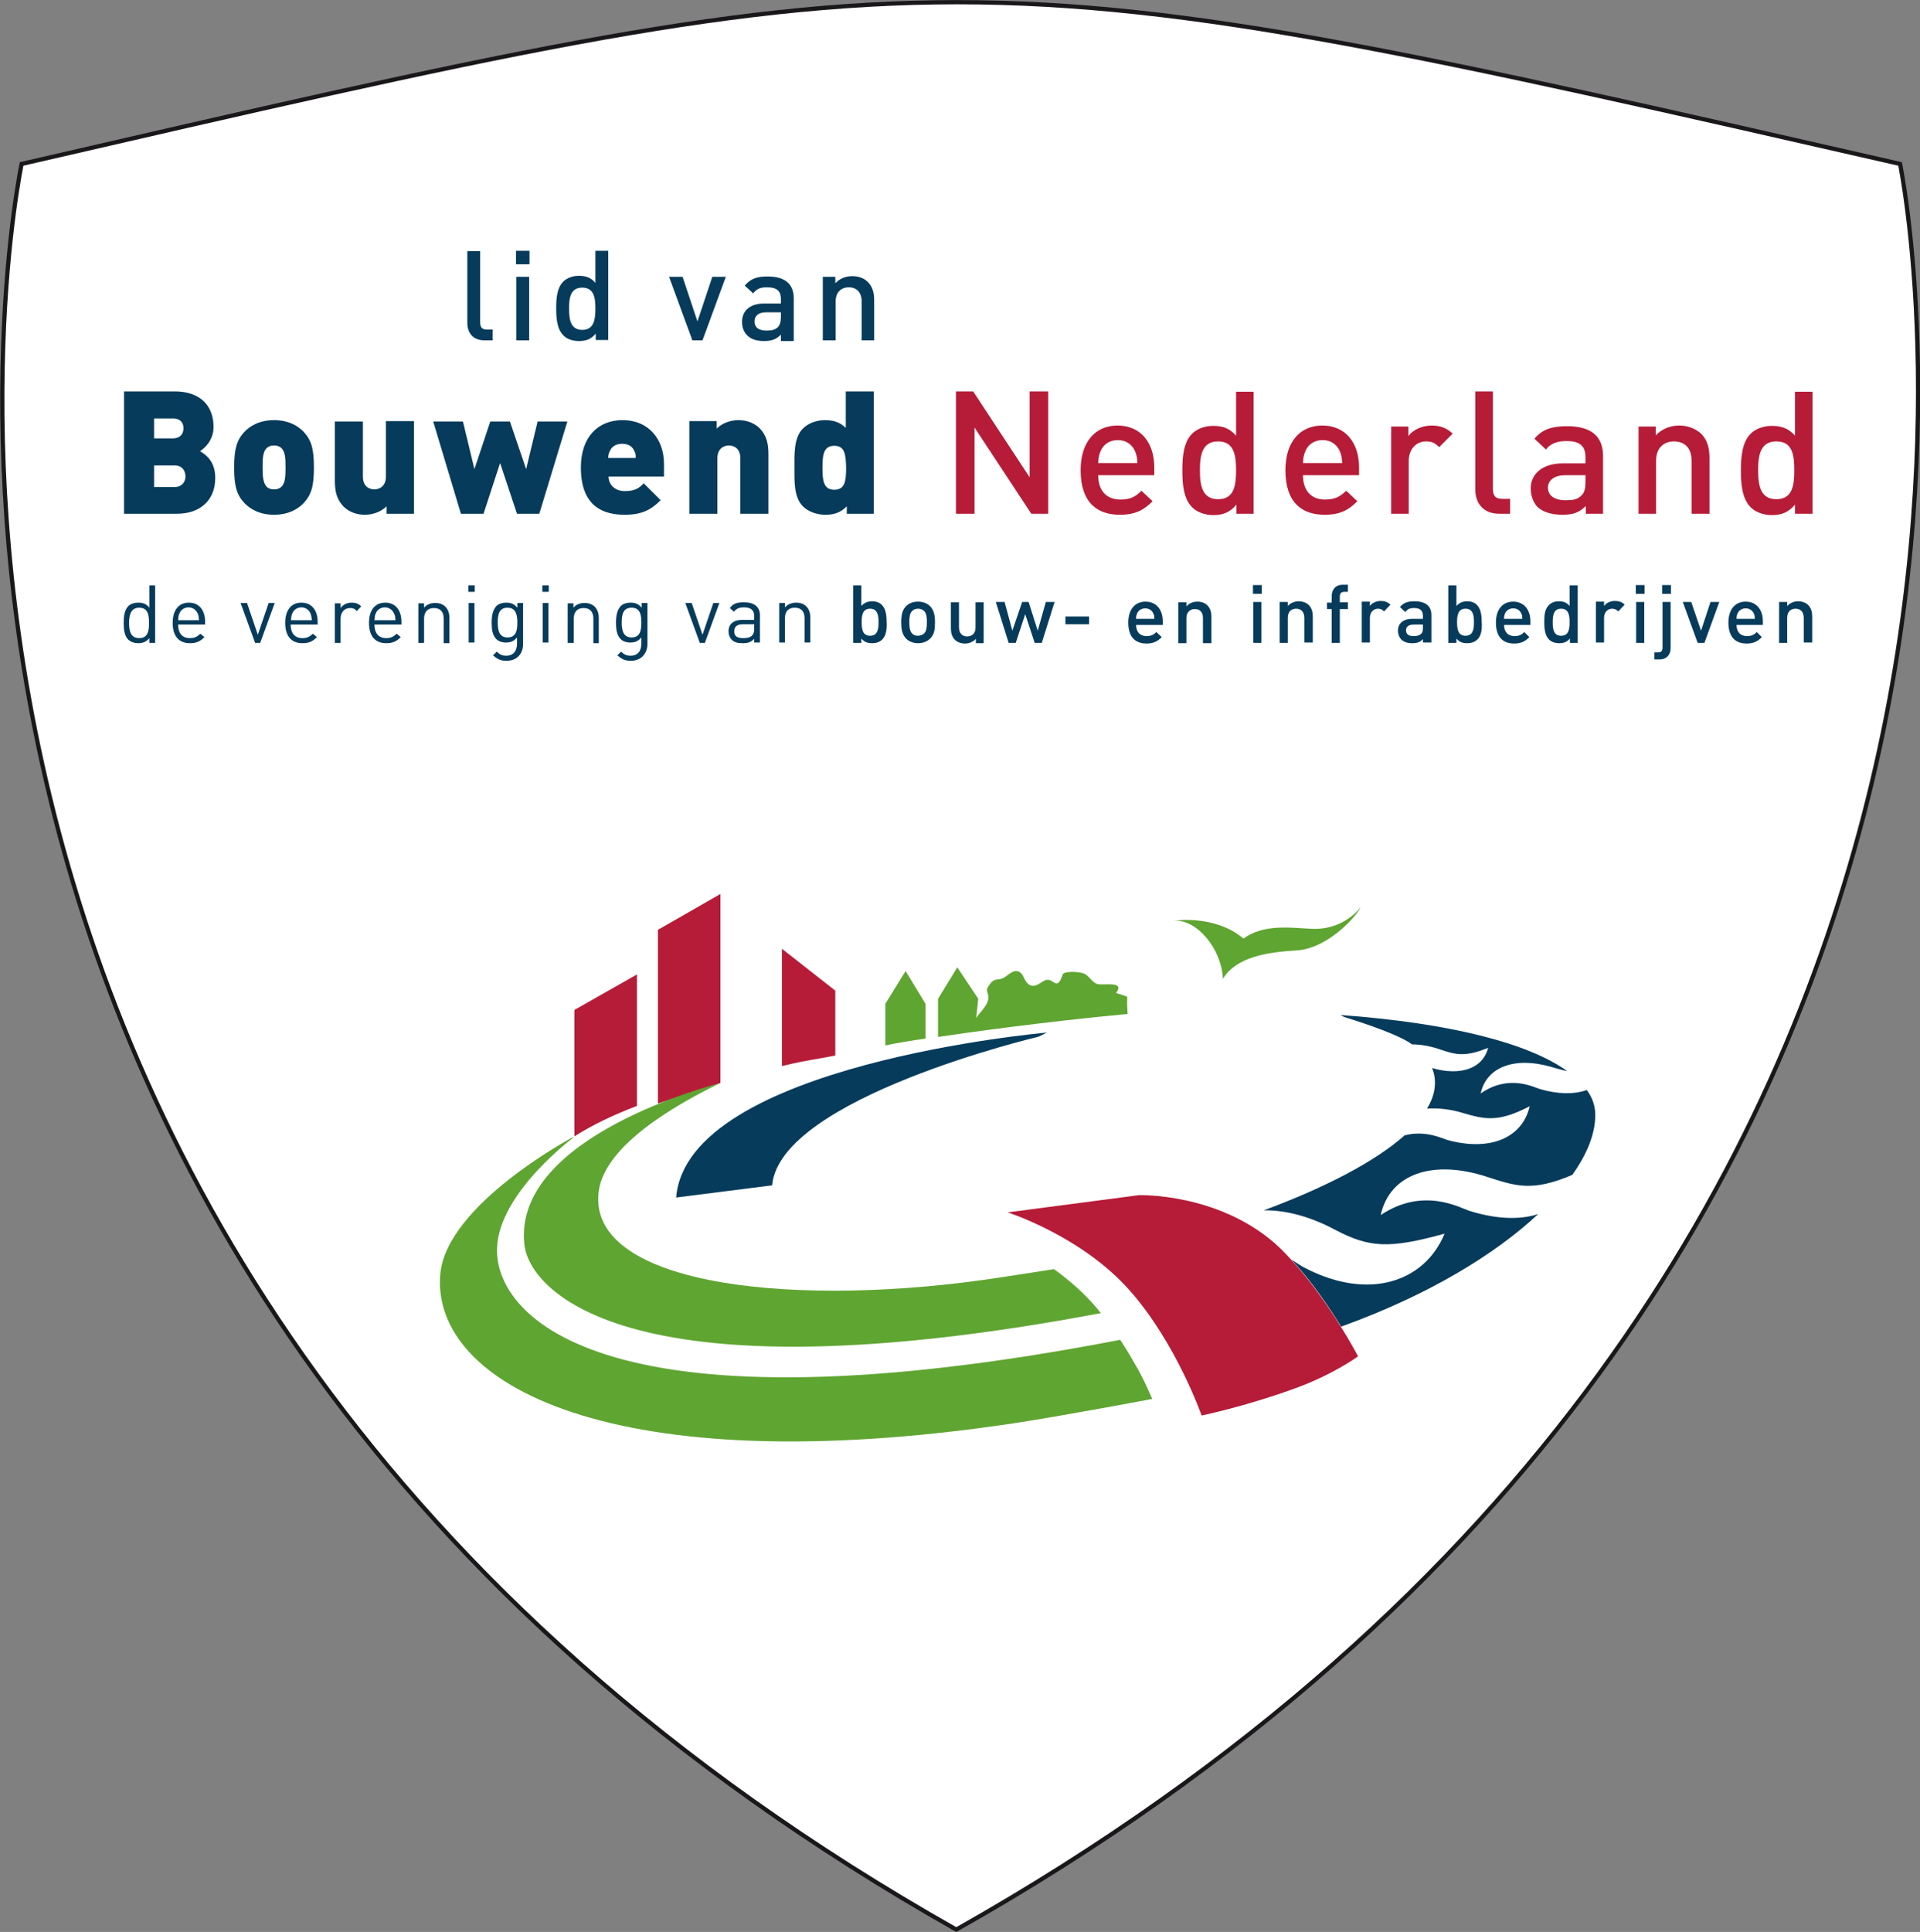
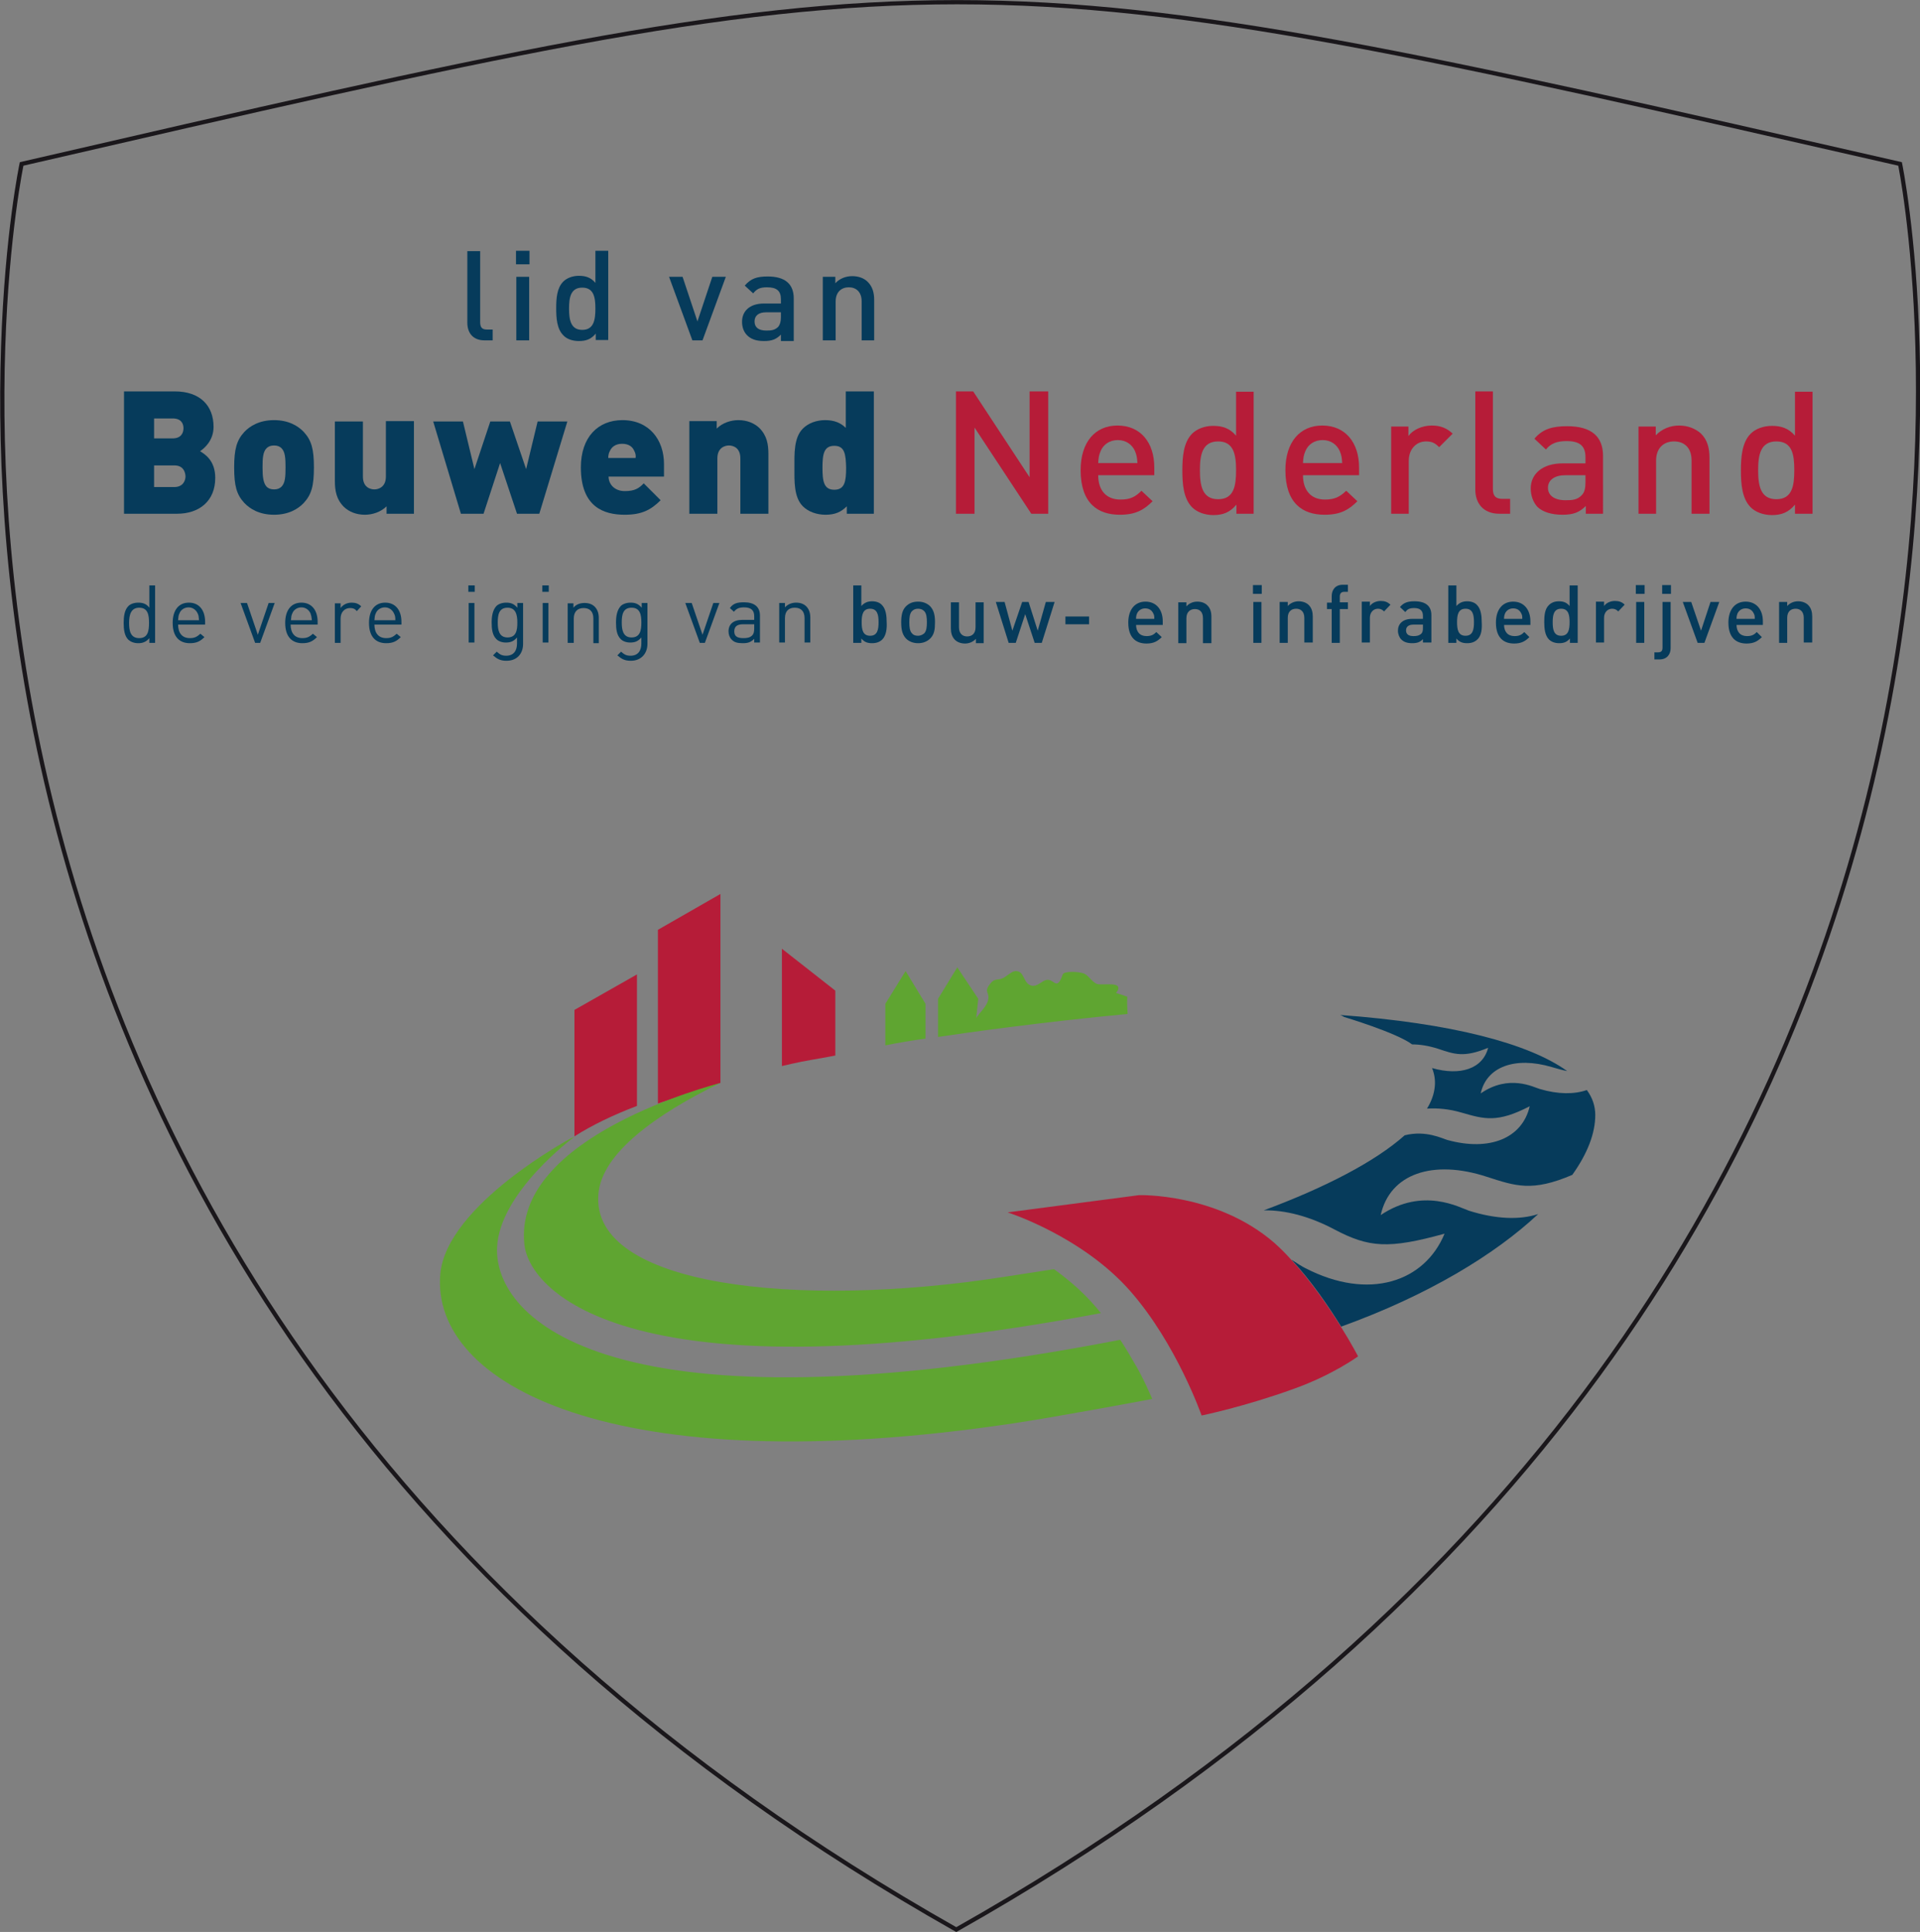
<svg xmlns="http://www.w3.org/2000/svg" version="1.1" id="Laag_1" x="0px" y="0px" viewBox="0 0 568.2 571.6" style="enable-background:new 0 0 568.2 571.6;" xml:space="preserve">
  <rect x="0" y="0" width="568.2" height="571.6" fill="#808080" stroke="none" />
  <style type="text/css">
	.st0{fill:#FFFFFF;}
	.st1{fill:none;stroke:#1A171B;stroke-width:1.25;}
	.st2{fill:#063B5B;}
	.st3{fill:#B61C38;}
	.st4{fill:#5FA531;}
	.st5{fill:#008249;}
	.st6{fill:none;}
</style>
-   <path class="st0" d="M6.4,48.5c276.5-63.8,276.5-63.8,555.9,0c0,0,67.7,326.7-279.3,522.4C-63.2,375.2,6.4,48.5,6.4,48.5" />
  <path class="st1" d="M6.4,48.5c276.5-63.8,276.5-63.8,555.9,0c0,0,67.7,326.7-279.3,522.4C-63.2,375.2,6.4,48.5,6.4,48.5z" />
  <path class="st2" d="M143.4,100.7c-3.6,0-5.1-2.4-5.1-5.2V74.3h3.8v21c0,1.5,0.5,2.2,2,2.2h1.7v3.2H143.4z" />
  <path class="st2" d="M152.7,74.2h4v4h-4V74.2z M152.8,81.9h3.8v18.8h-3.8V81.9z" />
  <path class="st2" d="M176.3,100.7v-2c-1.4,1.7-2.9,2.2-5,2.2c-1.9,0-3.6-0.6-4.6-1.7c-1.9-1.9-2.1-5.1-2.1-8c0-2.9,0.2-6,2.1-7.9  c1-1,2.7-1.7,4.6-1.7c2,0,3.6,0.5,4.9,2.1v-9.5h3.8v26.4H176.3z M172.3,85.1c-3.4,0-3.9,2.9-3.9,6.2c0,3.3,0.5,6.3,3.9,6.3  c3.4,0,3.9-2.9,3.9-6.3C176.2,87.9,175.7,85.1,172.3,85.1" />
  <polygon class="st2" points="207.9,100.7 204.9,100.7 198,81.9 202,81.9 206.4,95.1 210.8,81.9 214.8,81.9 " />
  <path class="st2" d="M231.1,100.7V99c-1.4,1.4-2.7,1.9-5,1.9c-2.4,0-3.9-0.6-5-1.7c-1-1-1.5-2.4-1.5-4c0-3.1,2.2-5.4,6.5-5.4h5v-1.3  c0-2.4-1.2-3.5-4.1-3.5c-2.1,0-3.1,0.5-4.1,1.8l-2.5-2.3c1.8-2.1,3.6-2.7,6.8-2.7c5.1,0,7.7,2.2,7.7,6.5v12.6H231.1z M231.1,92.4  h-4.4c-2.2,0-3.4,1-3.4,2.7c0,1.7,1.1,2.7,3.5,2.7c1.4,0,2.5-0.1,3.5-1.1c0.5-0.6,0.8-1.5,0.8-2.8V92.4z" />
  <path class="st2" d="M255,100.7V89.2c0-2.9-1.7-4.2-3.8-4.2c-2.1,0-3.9,1.3-3.9,4.2v11.5h-3.8V81.9h3.7v1.9c1.3-1.4,3.1-2.1,5-2.1  c1.9,0,3.5,0.6,4.6,1.7c1.4,1.4,1.9,3.2,1.9,5.3v12H255z" />
  <polygon class="st3" points="213.2,320.4 194.7,326.5 194.7,275.1 213.2,264.5 " />
  <path class="st3" d="M247.2,312.3c0,0-3.7,0.7-7.2,1.3c-3.6,0.6-8.6,1.8-8.6,1.8v-34.7l15.8,12.4V312.3z" />
-   <path class="st4" d="M388,274.8c-5.7-0.3-14.2-1.5-20,2.9c-8.5-7.2-20.6-5.3-20.6-5.3c6.7-0.5,14.1,8.2,14.5,17.2  c4-6.5,13.1-7.9,21.8-8.4c9.8-0.6,18.5-11.1,18.9-12.8C401.7,269.8,396.6,275.3,388,274.8" />
-   <path class="st2" d="M309.8,305.5l-2.4,1.2c0,0-76.6,18.1-78.9,44l-28.4,3.6C203.3,314.8,309.8,305.5,309.8,305.5" />
  <path class="st4" d="M268,287.3l-6,9.7l0,12.3c3.9-0.8,8-1.5,11.9-2l0-10.3L268,287.3z" />
  <path class="st4" d="M333.6,294.9c-1.1-0.4-2.2-0.8-3.3-1.1c2.8-3.8-4-2.1-5.7-2.7c-1.5-0.6-2.5-2.6-3.9-3.1  c-1.7-0.6-5.9-0.7-6.2,0.3c-1.7,5-2.5,1.4-4.6,1.6c-1.5,0.1-2.9,2.2-4.7,1.7c-2.5-0.7-1.9-4.3-4.6-4.3c-1.2,0-2.7,1.6-3.8,2.1  c-1.4,0.7-2.5-0.1-3.8,1.7c-2.1,2.7,0.2,2.3-0.7,5.2c-0.7,1.9-2.5,3.4-3.4,4.9l0.6-5.7l-6.2-9.3l-5.7,9.3l0,11.3  c7.2-1.1,31.3-4.5,56.1-6.8C333.6,298,333.5,297.2,333.6,294.9" />
-   <path class="st5" d="M280.2,298.4c0-0.1,0.1-0.1,0.1-0.1C280.3,298.3,280.2,298.3,280.2,298.4" />
  <path class="st4" d="M335.6,403.1c-2.1-3.7-4-6.6-4.1-6.7c-151.6,29.3-185.3-6.3-184.4-27.3c0.7-16.4,22.8-32.7,22.8-32.7l-0.8,0.3  c0,0-36.9,19.7-38.8,40.2c-2.9,32.6,50.9,62,169.7,44.2c13.4-2,41-7.2,41-7.2S338.1,407.1,335.6,403.1" />
  <path class="st4" d="M213.2,320.4c-1.3,0.4-61.7,15.7-58,47.9c1.6,14.1,31.7,46.4,170.6,20.2c-1.6-2-3.8-4.5-6.5-7  c-4.3-3.9-7.4-6-7.4-6s-9.2,1.4-14.9,2.3c-60.9,9.5-122.4,2.8-119.9-24.6C178.1,341.2,194.1,329.7,213.2,320.4" />
  <path class="st2" d="M440.1,348.2c8.4,2.7,13.3,4.5,25.2-0.6c4.5-6.3,6.8-12.3,6.8-17.7c0-2.6-0.8-5.1-2.5-7.4  c-3.7,1.3-8.5,1.3-13.9-0.3c-1.8-0.5-9.1-4.5-17.5,1.3c1.7-7.9,10.2-11,21-7.8c1.7,0.5,3.1,0.9,4.6,1.2  c-11.4-8.2-34.3-14.2-67.2-16.6c0.4,0.1,1.2,0.6,1.2,0.6s15.4,4.6,20.1,8.1c2.3,0,4.9,0.4,7.7,1.3c4.8,1.6,7.6,2.7,14.8-0.3  c-1.6,6.2-8.2,8.4-16.6,6c0.7,1.7,1,3.6,0.8,5.5c-0.2,2.2-1,4.4-2.3,6.5c3.1-0.2,6.6,0.1,10.3,1.2c6.6,1.9,10.5,3.1,20.1-1.9  c-2.2,9.5-11.9,13.4-24.3,10c-1.5-0.4-6.4-3-12.7-1.4c-8.9,7.9-23.7,15.5-41.7,22.2c6.3-0.1,13.5,1.7,21,5.7  c10.1,5.3,15.9,5.8,32.5,1.2c-5.9,14.3-22.4,19.9-41.2,10.2c-0.8-0.4-2.3-1.3-4.1-2.5c5.9,6.3,11.1,14,14.7,19.8  c25.8-9.3,45.6-21.4,58.3-33.3c-5.5,1.8-12.6,1.5-20.5-1c-2.7-0.9-13.6-7.1-26.1,1.3C411.3,347.3,424,342.9,440.1,348.2" />
  <path class="st3" d="M377.1,367.7c-17.1-14.8-40-14.1-40-14.1l-38.9,5.1c0,0,22,7,36.3,23.3c13.7,15.6,21.1,36.8,21.1,36.8  s12.7-2.6,27.3-7.9c11.5-4.1,19-9.6,19-9.6s-1.9-3.7-5.1-8.8c-3.6-5.8-8.8-13.4-14.7-19.8C380.5,370.9,378.8,369.2,377.1,367.7" />
  <path class="st3" d="M188.5,288.3L170,298.8v37.4c5.2-3.3,11.4-6.3,18.5-9V288.3z" />
  <path class="st2" d="M52.4,152H36.7v-36.2h15c7.5,0,11.5,4.2,11.5,10.5c0,4.1-2.8,6.4-4,7.2c1.5,0.9,4.5,2.8,4.5,7.9  C63.7,148.3,58.9,152,52.4,152 M51.1,123.8h-5.5v5.9h5.5c2.4,0,3.2-1.5,3.2-3C54.3,125.3,53.6,123.8,51.1,123.8 M51.6,137.7h-6v6.4  h6c2.4,0,3.3-1.7,3.3-3.2C54.8,139.3,54,137.7,51.6,137.7" />
  <path class="st2" d="M89.9,148.8c-1.6,1.7-4.4,3.5-8.8,3.5c-4.4,0-7.2-1.8-8.8-3.5c-2.3-2.5-3-5.1-3-10.5c0-5.3,0.7-8,3-10.5  c1.6-1.7,4.4-3.5,8.8-3.5c4.4,0,7.2,1.8,8.8,3.5c2.3,2.5,3,5.1,3,10.5C92.9,143.7,92.2,146.3,89.9,148.8 M83.3,132.6  c-0.5-0.5-1.2-0.8-2.2-0.8c-1,0-1.7,0.3-2.2,0.8c-1.1,1.1-1.2,3-1.2,5.7c0,2.7,0.2,4.6,1.2,5.7c0.5,0.5,1.2,0.8,2.2,0.8  c1,0,1.7-0.3,2.2-0.8c1.1-1.1,1.2-3,1.2-5.7C84.5,135.6,84.4,133.7,83.3,132.6" />
  <path class="st2" d="M114.4,152v-2.2c-1.7,1.7-4.2,2.5-6.4,2.5c-2.6,0-4.7-0.9-6.2-2.3c-2.3-2.3-2.7-4.9-2.7-7.8v-17.5h8.3V141  c0,3.2,2.2,3.8,3.4,3.8c1.1,0,3.4-0.6,3.4-3.8v-16.4h8.3V152H114.4z" />
  <polygon class="st2" points="159.6,152 153,152 148,137 143.1,152 136.4,152 128.2,124.7 137,124.7 140.4,138.8 145.1,124.7   150.9,124.7 155.7,138.8 159.1,124.7 167.9,124.7 " />
  <path class="st2" d="M180.1,141c0,2.2,1.7,4.3,4.8,4.3c2.9,0,4.2-0.8,5.6-2.3l5,5c-2.8,2.8-5.5,4.3-10.6,4.3c-6.1,0-13-2.2-13-14  c0-9,5.1-14,12.3-14c7.9,0,12.3,5.8,12.3,13v3.7H180.1z M187.7,133.4c-0.5-1.2-1.6-2.1-3.6-2.1c-2,0-3.1,1-3.6,2.1  c-0.4,0.7-0.5,1.5-0.5,2.1h8.1C188.2,134.8,188.1,134.1,187.7,133.4" />
  <path class="st2" d="M219.1,152v-16.4c0-3.2-2.2-3.8-3.4-3.8c-1.1,0-3.4,0.6-3.4,3.8V152h-8.3v-27.4h8.1v2.2  c1.7-1.7,4.2-2.5,6.4-2.5c2.6,0,4.7,0.9,6.2,2.3c2.3,2.3,2.7,4.9,2.7,7.8V152H219.1z" />
  <path class="st2" d="M250.6,152v-2.2c-1.7,1.7-3.5,2.5-6.3,2.5c-2.6,0-5.1-0.9-6.7-2.5c-2.7-2.7-2.5-7.5-2.5-11.5  c0-4-0.2-8.8,2.5-11.5c1.6-1.6,4-2.5,6.6-2.5c2.7,0,4.6,0.8,6.1,2.3v-10.8h8.3V152H250.6z M246.9,131.9c-3.1,0-3.5,2.5-3.5,6.5  c0,4,0.4,6.5,3.5,6.5c3.1,0,3.5-2.5,3.5-6.5C250.3,134.4,250,131.9,246.9,131.9" />
  <polygon class="st3" points="305.2,152 288.4,126.5 288.4,152 282.9,152 282.9,115.8 288,115.8 304.7,141.2 304.7,115.8   310.2,115.8 310.2,152 " />
  <path class="st3" d="M325,140.6c0,4.4,2.3,7.2,6.6,7.2c2.9,0,4.4-0.8,6.2-2.6l3.3,3.1c-2.6,2.6-5.1,4-9.7,4  c-6.5,0-11.6-3.4-11.6-13.2c0-8.3,4.3-13.2,10.9-13.2c6.9,0,10.9,5.1,10.9,12.4v2.3H325z M335.9,133.5c-0.8-1.9-2.6-3.3-5.1-3.3  c-2.4,0-4.3,1.3-5.1,3.3c-0.5,1.2-0.6,1.9-0.7,3.5h11.6C336.5,135.4,336.4,134.7,335.9,133.5" />
  <path class="st3" d="M365.9,152v-2.7c-1.9,2.3-4,3.1-6.8,3.1c-2.6,0-4.9-0.9-6.3-2.3c-2.6-2.6-2.9-7-2.9-10.9  c0-3.9,0.3-8.3,2.9-10.9c1.4-1.4,3.7-2.3,6.2-2.3c2.8,0,4.9,0.7,6.8,2.9v-13h5.2V152H365.9z M360.5,130.6c-4.7,0-5.4,4-5.4,8.5  c0,4.6,0.7,8.6,5.4,8.6c4.7,0,5.3-4,5.3-8.6C365.8,134.5,365.1,130.6,360.5,130.6" />
  <path class="st3" d="M385.6,140.6c0,4.4,2.3,7.2,6.5,7.2c2.9,0,4.4-0.8,6.3-2.6l3.3,3.1c-2.6,2.6-5.1,4-9.7,4  c-6.5,0-11.6-3.4-11.6-13.2c0-8.3,4.3-13.2,10.9-13.2c6.9,0,10.9,5.1,10.9,12.4v2.3H385.6z M396.5,133.5c-0.8-1.9-2.6-3.3-5.1-3.3  c-2.4,0-4.3,1.3-5.1,3.3c-0.5,1.2-0.6,1.9-0.7,3.5h11.6C397.1,135.4,397,134.7,396.5,133.5" />
  <path class="st3" d="M425.9,132.3c-1.2-1.2-2.1-1.7-3.9-1.7c-2.8,0-5.1,2.2-5.1,5.8V152h-5.2v-25.8h5.1v2.8c1.3-1.8,4-3.1,6.9-3.1  c2.5,0,4.4,0.7,6.2,2.4L425.9,132.3z" />
  <path class="st3" d="M443.7,152c-4.9,0-7.1-3.3-7.1-7.1v-29.1h5.2v28.8c0,2,0.7,3,2.8,3h2.3v4.4H443.7z" />
  <path class="st3" d="M469.3,152v-2.3c-1.9,1.9-3.7,2.6-6.9,2.6c-3.2,0-5.8-0.8-7.4-2.3c-1.3-1.4-2-3.4-2-5.5c0-4.3,3.5-7.4,9.4-7.4  h6.8v-1.8c0-3.3-1.6-4.8-5.6-4.8c-2.8,0-4.7,0.7-6.1,2.5l-3.4-3.2c2.4-2.9,5.4-3.7,9.7-3.7c7.1,0,10.6,3,10.6,8.8V152H469.3z   M469.2,140.6h-6c-3.1,0-5.1,1.4-5.1,3.7c0,2.3,1.9,3.7,5.2,3.7c2,0,3.5-0.1,4.8-1.5c0.8-0.8,1.1-2,1.1-3.8V140.6z" />
  <path class="st3" d="M500.6,152v-15.7c0-4-2.3-5.7-5.2-5.7c-2.9,0-5.3,1.8-5.3,5.7V152h-5.2v-25.8h5.1v2.6c1.8-1.9,4.3-2.9,6.9-2.9  c2.6,0,4.8,0.9,6.4,2.3c2,1.9,2.6,4.4,2.6,7.3V152H500.6z" />
  <path class="st3" d="M531.2,152v-2.7c-1.9,2.3-4,3.1-6.8,3.1c-2.6,0-4.9-0.9-6.3-2.3c-2.6-2.6-2.9-7-2.9-10.9  c0-3.9,0.3-8.3,2.9-10.9c1.4-1.4,3.7-2.3,6.3-2.3c2.7,0,4.9,0.7,6.8,2.9v-13h5.2V152H531.2z M525.7,130.6c-4.7,0-5.4,4-5.4,8.5  c0,4.6,0.7,8.6,5.4,8.6c4.7,0,5.3-4,5.3-8.6C531,134.5,530.4,130.6,525.7,130.6" />
  <path class="st2" d="M44.2,190.2v-1.4c-1,1.2-2.1,1.5-3.3,1.5c-1.2,0-2.2-0.4-2.9-1c-1.2-1.2-1.4-3.1-1.4-5c0-1.8,0.2-3.8,1.4-5  c0.6-0.6,1.7-1,2.9-1c1.3,0,2.4,0.3,3.3,1.5v-6.6h1.7v17H44.2z M41.2,179.8c-2.5,0-3,2.2-3,4.5c0,2.3,0.4,4.5,3,4.5  c2.6,0,2.9-2.2,2.9-4.5C44.1,182,43.8,179.8,41.2,179.8" />
  <path class="st2" d="M52.7,184.7c0,2.6,1.2,4.1,3.5,4.1c1.4,0,2.1-0.4,3.1-1.3l1.2,1c-1.2,1.2-2.3,1.8-4.3,1.8c-3.1,0-5.1-1.9-5.1-6  c0-3.8,1.8-6,4.8-6c3,0,4.8,2.2,4.8,5.7v0.8H52.7z M58.5,181.5c-0.5-1.1-1.5-1.8-2.7-1.8c-1.2,0-2.3,0.7-2.7,1.8  c-0.3,0.6-0.3,1-0.4,2h6.2C58.8,182.5,58.8,182.1,58.5,181.5" />
  <polygon class="st2" points="77,190.2 75.5,190.2 71.2,178.4 73.1,178.4 76.3,187.8 79.5,178.4 81.3,178.4 " />
  <path class="st2" d="M86,184.7c0,2.6,1.2,4.1,3.5,4.1c1.4,0,2.1-0.4,3.1-1.3l1.2,1c-1.2,1.2-2.3,1.8-4.3,1.8c-3.1,0-5.1-1.9-5.1-6  c0-3.8,1.8-6,4.8-6c3,0,4.8,2.2,4.8,5.7v0.8H86z M91.9,181.5c-0.5-1.1-1.5-1.8-2.7-1.8c-1.2,0-2.3,0.7-2.7,1.8c-0.3,0.6-0.3,1-0.4,2  h6.2C92.2,182.5,92.1,182.1,91.9,181.5" />
  <path class="st2" d="M106.9,179.4c-0.8-0.8-1.7-1.1-2.8-1.1c-1.4,0-2.6,0.6-3.3,1.6v-1.4h-1.7v11.7h1.7V183c0-1.8,1.1-3.1,2.8-3.1  c0.9,0,1.4,0.2,2,0.9L106.9,179.4z" />
  <path class="st2" d="M110.8,184.7c0,2.6,1.2,4.1,3.5,4.1c1.4,0,2.1-0.4,3.1-1.3l1.2,1c-1.2,1.2-2.3,1.8-4.3,1.8  c-3.1,0-5.1-1.9-5.1-6c0-3.8,1.8-6,4.8-6c3,0,4.8,2.2,4.8,5.7v0.8H110.8z M116.6,181.5c-0.5-1.1-1.5-1.8-2.7-1.8  c-1.2,0-2.3,0.7-2.7,1.8c-0.3,0.6-0.3,1-0.4,2h6.2C117,182.5,116.9,182.1,116.6,181.5" />
-   <path class="st2" d="M131.3,190.2v-7.2c0-2.1-1.1-3.1-2.9-3.1c-1.8,0-2.9,1.1-2.9,3.1v7.2h-1.7v-11.7h1.7v1.3c0.8-1,2-1.4,3.3-1.4  c1.3,0,2.3,0.4,3,1.1c0.8,0.8,1.2,1.9,1.2,3.3v7.5H131.3z" />
  <path class="st2" d="M140.5,173.2h-1.9v1.9h1.9V173.2z M140.4,178.4h-1.7v11.7h1.7V178.4z" />
  <path class="st2" d="M149.9,195.5c-1.8,0-2.7-0.5-4-1.6l1.1-1.1c0.9,0.8,1.5,1.2,2.8,1.2c2.3,0,3.2-1.6,3.2-3.6v-1.8  c-1,1.2-2,1.5-3.3,1.5c-1.2,0-2.2-0.4-2.8-1c-1.2-1.2-1.4-3-1.4-4.9c0-1.9,0.3-3.7,1.4-4.9c0.6-0.6,1.7-1,2.9-1  c1.3,0,2.3,0.3,3.3,1.5v-1.4h1.7v12.1C154.8,193.4,153,195.5,149.9,195.5 M150.2,179.8c-2.6,0-2.9,2.2-2.9,4.4  c0,2.2,0.4,4.4,2.9,4.4c2.6,0,2.9-2.2,2.9-4.4C153.1,182,152.7,179.8,150.2,179.8" />
  <path class="st2" d="M160.5,173.2h1.9v1.9h-1.9V173.2z M160.6,178.4h1.7v11.7h-1.7V178.4z" />
  <path class="st2" d="M175.6,190.2v-7.2c0-2.1-1.1-3.1-2.9-3.1c-1.8,0-2.9,1.1-2.9,3.1v7.2H168v-11.7h1.7v1.3c0.8-1,2-1.4,3.3-1.4  c1.3,0,2.3,0.4,3,1.1c0.8,0.8,1.2,1.9,1.2,3.3v7.5H175.6z" />
  <path class="st2" d="M186.7,195.5c-1.8,0-2.7-0.5-4-1.6l1.1-1.1c0.9,0.8,1.5,1.2,2.8,1.2c2.3,0,3.2-1.6,3.2-3.6v-1.8  c-1,1.2-2,1.5-3.3,1.5c-1.2,0-2.2-0.4-2.8-1c-1.2-1.2-1.4-3-1.4-4.9c0-1.9,0.3-3.7,1.4-4.9c0.6-0.6,1.7-1,2.9-1  c1.3,0,2.3,0.3,3.3,1.5v-1.4h1.7v12.1C191.6,193.4,189.7,195.5,186.7,195.5 M186.9,179.8c-2.6,0-2.9,2.2-2.9,4.4  c0,2.2,0.4,4.4,2.9,4.4c2.6,0,2.9-2.2,2.9-4.4C189.8,182,189.5,179.8,186.9,179.8" />
  <polygon class="st2" points="208.6,190.2 207.1,190.2 202.8,178.4 204.7,178.4 207.9,187.8 211.1,178.4 212.9,178.4 " />
  <path class="st2" d="M223.2,190.2V189c-1,1-1.8,1.3-3.4,1.3c-1.6,0-2.6-0.3-3.3-1.1c-0.6-0.6-0.9-1.5-0.9-2.4c0-2.1,1.4-3.4,4.1-3.4  h3.5v-1.1c0-1.7-0.9-2.6-3-2.6c-1.5,0-2.3,0.4-3,1.3l-1.2-1.1c1-1.4,2.2-1.7,4.2-1.7c3.1,0,4.7,1.4,4.7,3.9v8H223.2z M223.2,184.7  h-3.3c-1.8,0-2.6,0.7-2.6,2.1c0,1.4,0.8,2,2.7,2c1,0,1.9-0.1,2.6-0.8c0.4-0.4,0.6-1,0.6-2V184.7z" />
  <path class="st2" d="M239.8,190.2v-7.5c0-1.4-0.4-2.5-1.2-3.3c-0.7-0.7-1.7-1.1-3-1.1c-1.3,0-2.5,0.5-3.3,1.4v-1.3h-1.7v11.7h1.7  v-7.2c0-2.1,1.1-3.1,2.9-3.1c1.8,0,2.9,1,2.9,3.1v7.2H239.8z" />
  <path class="st2" d="M261.1,189.2c-0.7,0.7-1.7,1.1-3,1.1c-1.3,0-2.3-0.3-3.2-1.4v1.3h-2.4v-17h2.4v6.1c0.9-1,1.9-1.4,3.2-1.4  c1.2,0,2.3,0.4,2.9,1.1c1.2,1.2,1.4,3.3,1.4,5.1C262.5,185.9,262.3,188,261.1,189.2 M257.5,180.1c-2.2,0-2.5,1.9-2.5,4  c0,2.1,0.3,4,2.5,4c2.2,0,2.5-1.9,2.5-4C260,182,259.7,180.1,257.5,180.1" />
  <path class="st2" d="M275.3,188.9c-0.8,0.8-2,1.4-3.6,1.4c-1.6,0-2.8-0.6-3.6-1.4c-1.1-1.2-1.4-2.7-1.4-4.8c0-2,0.3-3.6,1.4-4.7  c0.8-0.8,1.9-1.4,3.6-1.4c1.6,0,2.8,0.6,3.6,1.4c1.1,1.2,1.4,2.7,1.4,4.7C276.7,186.2,276.5,187.7,275.3,188.9 M273.5,180.8  c-0.5-0.5-1.1-0.7-1.8-0.7c-0.7,0-1.3,0.2-1.8,0.7c-0.7,0.7-0.8,2-0.8,3.3c0,1.3,0.1,2.6,0.8,3.3c0.4,0.5,1,0.7,1.8,0.7  c0.7,0,1.3-0.3,1.8-0.7c0.7-0.7,0.8-2,0.8-3.3C274.3,182.8,274.2,181.5,273.5,180.8" />
  <path class="st2" d="M288.8,190.2v-1.2c-0.8,0.9-2,1.4-3.2,1.4c-1.2,0-2.3-0.4-3-1.1c-0.9-0.9-1.2-2.1-1.2-3.4v-7.7h2.4v7.4  c0,1.9,1.1,2.7,2.4,2.7c1.4,0,2.5-0.8,2.5-2.7v-7.4h2.4v12.1H288.8z" />
  <polygon class="st2" points="308.3,190.2 306.2,190.2 303.4,181.7 300.6,190.2 298.5,190.2 294.7,178.1 297.3,178.1 299.6,186.6   302.5,178.1 304.4,178.1 307.1,186.6 309.5,178.1 312.1,178.1 " />
  <rect x="315.3" y="182.4" class="st2" width="7" height="2.3" />
  <path class="st2" d="M336.2,184.8c0,2.1,1.1,3.4,3.1,3.4c1.4,0,2.1-0.4,2.9-1.2l1.6,1.5c-1.2,1.2-2.4,1.9-4.5,1.9  c-3,0-5.4-1.6-5.4-6.2c0-3.9,2-6.2,5.1-6.2c3.2,0,5.1,2.4,5.1,5.8v1.1H336.2z M341.3,181.5c-0.4-0.9-1.2-1.5-2.4-1.5  c-1.1,0-2,0.6-2.4,1.5c-0.2,0.5-0.3,0.9-0.3,1.6h5.4C341.6,182.4,341.6,182,341.3,181.5" />
  <path class="st2" d="M358.5,190.2v-7.7c0-1.4-0.3-2.5-1.2-3.4c-0.7-0.7-1.7-1.1-3-1.1c-1.2,0-2.4,0.5-3.2,1.4v-1.2h-2.4v12.1h2.4  v-7.4c0-1.9,1.2-2.7,2.5-2.7c1.4,0,2.4,0.8,2.4,2.7v7.4H358.5z" />
  <path class="st2" d="M373.4,173.1h-2.6v2.6h2.6V173.1z M373.3,178.1h-2.4v12.1h2.4V178.1z" />
  <path class="st2" d="M386,190.2v-7.4c0-1.9-1.1-2.7-2.4-2.7c-1.4,0-2.5,0.8-2.5,2.7v7.4h-2.4v-12.1h2.4v1.2c0.8-0.9,2-1.4,3.2-1.4  c1.2,0,2.3,0.4,3,1.1c0.9,0.9,1.2,2.1,1.2,3.4v7.7H386z" />
  <path class="st2" d="M398.9,180.1v-1.9h-2.4v-1.7c0-0.9,0.4-1.4,1.3-1.4h1.1v-2.1h-1.5c-2.3,0-3.3,1.6-3.3,3.4v1.9h-1.4v1.9h1.4v10  h2.4v-10H398.9z" />
  <path class="st2" d="M409.6,180.9c-0.5-0.5-1-0.8-1.8-0.8c-1.3,0-2.4,1-2.4,2.7v7.3h-2.4v-12.1h2.4v1.3c0.6-0.9,1.9-1.5,3.2-1.5  c1.2,0,2,0.3,2.9,1.1L409.6,180.9z" />
  <path class="st2" d="M421.1,190.2v-1.1c-0.9,0.9-1.7,1.2-3.2,1.2c-1.5,0-2.5-0.4-3.2-1.1c-0.6-0.6-1-1.6-1-2.6c0-2,1.4-3.5,4.2-3.5  h3.2v-0.9c0-1.5-0.8-2.3-2.6-2.3c-1.3,0-2,0.3-2.6,1.2l-1.6-1.5c1.1-1.3,2.3-1.7,4.3-1.7c3.3,0,5,1.4,5,4.1v8.1H421.1z M421.1,184.8  h-2.8c-1.4,0-2.2,0.6-2.2,1.7c0,1.1,0.7,1.7,2.2,1.7c0.9,0,1.6-0.1,2.3-0.7c0.4-0.4,0.5-0.9,0.5-1.8V184.8z" />
  <path class="st2" d="M437.2,189.2c-0.7,0.7-1.7,1.1-3,1.1c-1.3,0-2.3-0.3-3.2-1.4v1.3h-2.4v-17h2.4v6.1c0.9-1,1.9-1.4,3.2-1.4  c1.2,0,2.3,0.4,2.9,1.1c1.2,1.2,1.4,3.3,1.4,5.1C438.6,185.9,438.5,188,437.2,189.2 M433.7,180.1c-2.2,0-2.5,1.9-2.5,4  c0,2.1,0.3,4,2.5,4c2.2,0,2.5-1.9,2.5-4C436.2,182,435.9,180.1,433.7,180.1" />
  <path class="st2" d="M445.1,184.8c0,2.1,1.1,3.4,3.1,3.4c1.4,0,2.1-0.4,2.9-1.2l1.5,1.5c-1.2,1.2-2.4,1.9-4.5,1.9  c-3,0-5.4-1.6-5.4-6.2c0-3.9,2-6.2,5.1-6.2c3.2,0,5.1,2.4,5.1,5.8v1.1H445.1z M450.2,181.5c-0.4-0.9-1.2-1.5-2.4-1.5  c-1.1,0-2,0.6-2.4,1.5c-0.2,0.5-0.3,0.9-0.3,1.6h5.4C450.5,182.4,450.5,182,450.2,181.5" />
  <path class="st2" d="M464.6,190.2v-1.3c-0.9,1.1-1.9,1.4-3.2,1.4c-1.2,0-2.3-0.4-3-1.1c-1.2-1.2-1.4-3.3-1.4-5.1  c0-1.8,0.1-3.9,1.4-5.1c0.7-0.7,1.7-1.1,2.9-1.1c1.3,0,2.3,0.3,3.2,1.4v-6.1h2.4v17H464.6z M462,180.1c-2.2,0-2.5,1.9-2.5,4  c0,2.1,0.3,4,2.5,4c2.2,0,2.5-1.9,2.5-4C464.5,182,464.2,180.1,462,180.1" />
  <path class="st2" d="M478.9,180.9c-0.5-0.5-1-0.8-1.8-0.8c-1.3,0-2.4,1-2.4,2.7v7.3h-2.4v-12.1h2.4v1.3c0.6-0.9,1.9-1.5,3.2-1.5  c1.2,0,2.1,0.3,2.9,1.1L478.9,180.9z" />
  <path class="st2" d="M486.7,173.1h-2.6v2.6h2.6V173.1z M486.6,178.1h-2.4v12.1h2.4V178.1z" />
  <path class="st2" d="M491.1,195.1h-1.5V193h1.1c1,0,1.3-0.5,1.3-1.4v-13.5h2.4v13.7C494.4,193.5,493.4,195.1,491.1,195.1   M491.9,173.1h2.6v2.6h-2.6V173.1z" />
  <polygon class="st2" points="504.4,190.2 502.4,190.2 498,178.1 500.5,178.1 503.4,186.6 506.2,178.1 508.8,178.1 " />
  <path class="st2" d="M513.9,184.8c0,2.1,1.1,3.4,3.1,3.4c1.4,0,2.1-0.4,2.9-1.2l1.5,1.5c-1.2,1.2-2.4,1.9-4.5,1.9  c-3,0-5.4-1.6-5.4-6.2c0-3.9,2-6.2,5.1-6.2c3.2,0,5.1,2.4,5.1,5.8v1.1H513.9z M519,181.5c-0.4-0.9-1.2-1.5-2.4-1.5  c-1.1,0-2,0.6-2.4,1.5c-0.2,0.5-0.3,0.9-0.3,1.6h5.4C519.3,182.4,519.3,182,519,181.5" />
  <path class="st2" d="M533.8,190.2v-7.4c0-1.9-1.1-2.7-2.4-2.7c-1.4,0-2.5,0.8-2.5,2.7v7.4h-2.4v-12.1h2.4v1.2c0.8-0.9,2-1.4,3.2-1.4  c1.2,0,2.3,0.4,3,1.1c0.9,0.9,1.2,2.1,1.2,3.4v7.7H533.8z" />
  <rect x="-13.5" y="-135.2" class="st6" width="595.3" height="841.9" />
</svg>